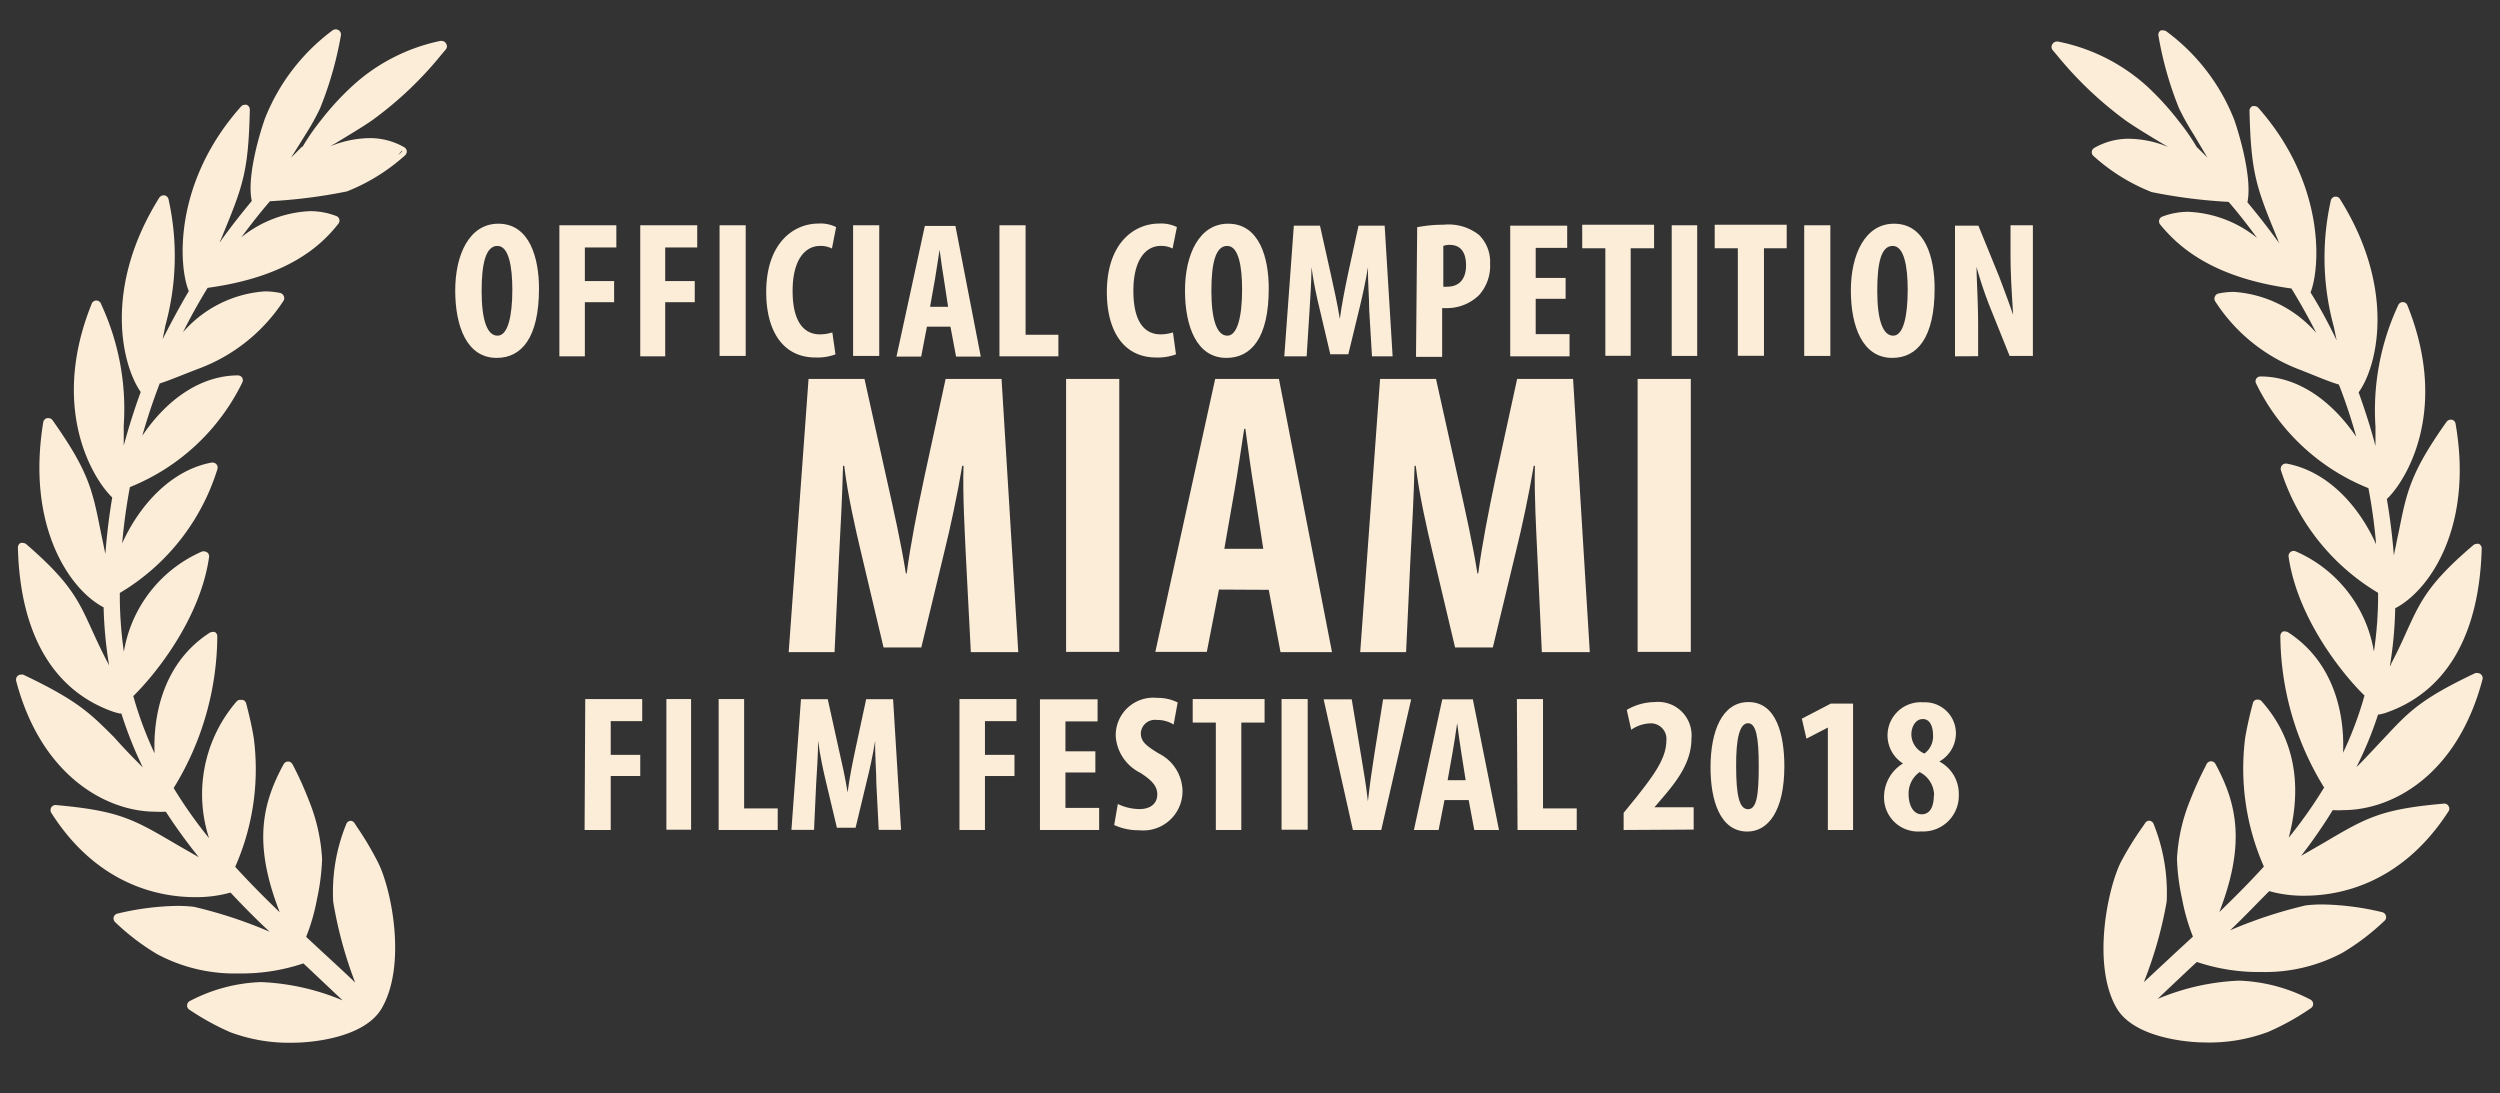
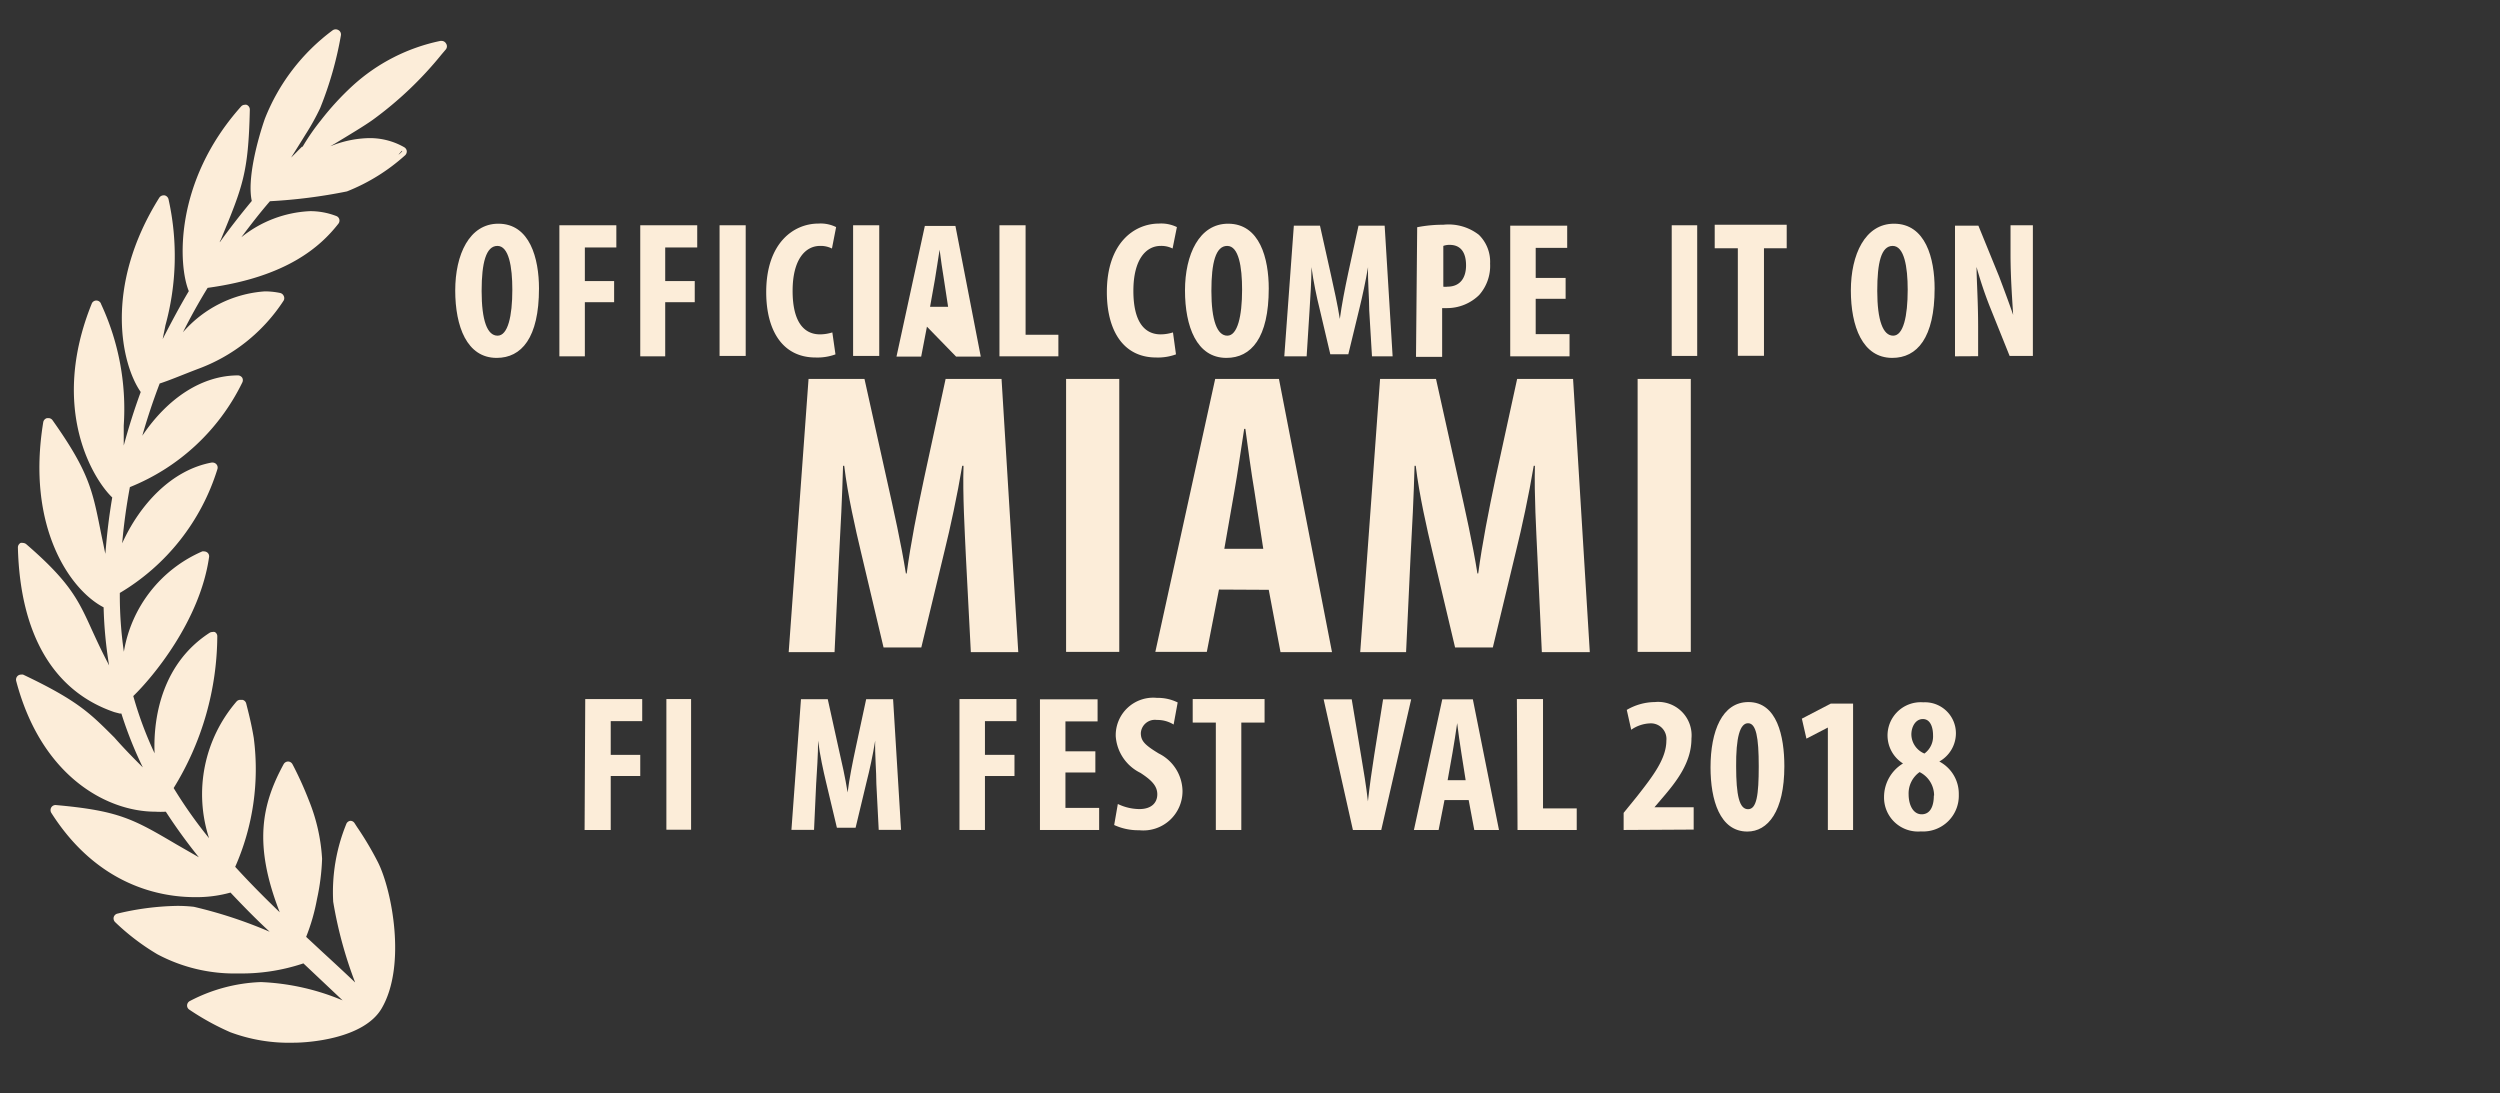
<svg xmlns="http://www.w3.org/2000/svg" id="Layer_1" data-name="Layer 1" viewBox="0 0 191.33 83.67">
  <rect x="0" y="0" width="191.33" height="83.67" fill="#333333" stroke="none" />
  <defs>
    <style>.cls-1{fill:#fcedd9;}</style>
  </defs>
  <title>Artboard 1 copy</title>
  <path class="cls-1" d="M28.93,66a24.41,24.41,0,0,0-1.6-2.7l-.2-.31a.37.37,0,0,0-.32-.17h0a.38.38,0,0,0-.31.25,13.78,13.78,0,0,0-1,5.94,31.83,31.83,0,0,0,1.68,6.18c-.81-.77-1.62-1.52-2.47-2.3l-1.28-1.19a15.17,15.17,0,0,0,.83-2.89,17,17,0,0,0,.39-3.08,14,14,0,0,0-1-4.45,27.42,27.42,0,0,0-1.15-2.57l-.11-.21a.39.39,0,0,0-.34-.22h0a.4.4,0,0,0-.34.2c-1.69,3.1-2.32,6.16-.3,11.34-1.12-1.08-2.27-2.23-3.41-3.48a18.51,18.51,0,0,0,1.42-9.87c-.19-1.15-.44-2.08-.58-2.64a.38.38,0,0,0-.28-.27H18.4a.38.38,0,0,0-.29.12A10.87,10.87,0,0,0,16,64.15a35.08,35.08,0,0,1-2.71-3.84,22.33,22.33,0,0,0,3.34-11.6.37.37,0,0,0-.19-.34.43.43,0,0,0-.19,0,.39.39,0,0,0-.21.06c-3.54,2.29-4.33,6.3-4.21,9.22a28.19,28.19,0,0,1-1.63-4.38c1.53-1.48,5.11-5.8,5.8-10.63a.37.37,0,0,0-.14-.36.41.41,0,0,0-.24-.08.32.32,0,0,0-.14,0,10.18,10.18,0,0,0-6,7.68,30.28,30.28,0,0,1-.31-4.5,16.8,16.8,0,0,0,7.47-9.48.38.38,0,0,0-.08-.37.39.39,0,0,0-.29-.13h-.07c-3.08.57-5.51,3.22-6.85,6.18.13-1.48.33-2.91.59-4.3a16.35,16.35,0,0,0,8.6-8,.4.4,0,0,0,0-.37.41.41,0,0,0-.32-.18h0c-2.72,0-5.36,1.69-7.33,4.62.38-1.34.82-2.66,1.33-4,.64-.2,1.65-.62,2.63-1l.26-.1A13.28,13.28,0,0,0,21.71,23a.38.38,0,0,0,0-.36.39.39,0,0,0-.28-.22,5.74,5.74,0,0,0-1.17-.12A9.14,9.14,0,0,0,14,25.43c.58-1.16,1.21-2.29,1.89-3.4,6.09-.83,8.66-3.19,10-4.9a.39.39,0,0,0,.08-.34.37.37,0,0,0-.24-.26,5.55,5.55,0,0,0-2-.37,9,9,0,0,0-5.26,2c.7-.94,1.42-1.87,2.19-2.76a40.54,40.54,0,0,0,5.89-.75,14.76,14.76,0,0,0,4.47-2.78.41.41,0,0,0,.11-.32.4.4,0,0,0-.19-.28,5.29,5.29,0,0,0-2.67-.7,8.13,8.13,0,0,0-2.72.52l-.27.1.4-.23c1-.61,2.18-1.31,2.85-1.79a27.79,27.79,0,0,0,5.26-5l.34-.4a.38.38,0,0,0,0-.45.39.39,0,0,0-.33-.19h-.09A14.25,14.25,0,0,0,27,6.55a21.42,21.42,0,0,0-2.46,2.68,16.73,16.73,0,0,0-1.38,2l-.05,0c-.11.11-.25.24-.4.4l-.43.43.06-.1c.36-.57.72-1.14,1.05-1.68a18,18,0,0,0,1.11-2,27.35,27.35,0,0,0,1.59-5.57.38.38,0,0,0-.18-.4.41.41,0,0,0-.44,0,15.48,15.48,0,0,0-5.2,6.78c-.55,1.58-1.37,4.61-1,6.29-.88,1.06-1.69,2.1-2.45,3.16,0-.09.08-.18.11-.27,1.64-4,2.08-5,2.19-9.88a.39.39,0,0,0-.25-.37.32.32,0,0,0-.14,0,.37.37,0,0,0-.28.13c-5.18,5.8-4.8,12.21-4,14.13-.7,1.18-1.36,2.42-2,3.67.07-.37.15-.72.21-1.05a20,20,0,0,0,.24-9.64.4.4,0,0,0-.31-.31h-.07a.4.4,0,0,0-.33.18C7.89,22,9.32,27.93,10.77,30c-.5,1.36-.93,2.73-1.3,4.1V32.57a19,19,0,0,0-1.73-9.29A.38.38,0,0,0,7.38,23h0a.38.38,0,0,0-.36.24c-3.29,8.16.22,13.56,1.57,14.83-.25,1.46-.42,2.92-.53,4.37l0-.08c-.06-.24-.1-.47-.15-.71-.09-.42-.17-.8-.24-1.16-.6-3-.9-4.45-3.65-8.33A.38.38,0,0,0,3.69,32H3.6a.39.39,0,0,0-.29.31C2,40.29,5.34,45.14,7.93,46.48a32.26,32.26,0,0,0,.42,4.45l-.11-.22c-.52-1-.88-1.79-1.21-2.51C6,45.93,5.37,44.55,2,41.64a.45.45,0,0,0-.25-.09.53.53,0,0,0-.17,0,.39.39,0,0,0-.21.36c.17,6.66,2.73,11,7.38,12.59l.42.11.12,0a30.47,30.47,0,0,0,1.64,4.12l-.29-.29c-.78-.78-1.38-1.42-1.89-2C6.91,54.61,6,53.64,1.77,51.63a.42.42,0,0,0-.16,0,.38.38,0,0,0-.25.09.4.4,0,0,0-.12.4c1.94,7.36,7,10,10.65,10a6.73,6.73,0,0,0,.8,0,41.87,41.87,0,0,0,2.53,3.49l-1.74-1c-3.28-1.93-4.39-2.57-9.23-3h0a.39.39,0,0,0-.33.19.41.41,0,0,0,0,.4c3.57,5.62,8.4,6.46,11,6.46a9.64,9.64,0,0,0,2.72-.35c1,1.06,2,2.08,3,3a34.59,34.59,0,0,0-5.8-1.91,11,11,0,0,0-1.31-.07,20.85,20.85,0,0,0-4.54.59.39.39,0,0,0-.29.28.4.4,0,0,0,.12.38,17.57,17.57,0,0,0,3.22,2.45,12.55,12.55,0,0,0,6.18,1.47,14.92,14.92,0,0,0,5-.77l.52.49,2.48,2.34a18,18,0,0,0-6.25-1.4,12.65,12.65,0,0,0-5.42,1.44.39.39,0,0,0-.23.32.37.37,0,0,0,.17.35A19.46,19.46,0,0,0,17.63,79a12.88,12.88,0,0,0,4.87.8c1.06,0,5.32-.28,6.7-2.61C31.12,73.93,30,68.13,28.93,66Zm1.59-54.2c.07-.08.16-.17.22-.25l.05,0C30.72,11.67,30.6,11.75,30.52,11.83Z" />
-   <path class="cls-1" d="M162,77.17c1.39,2.33,5.64,2.61,6.7,2.61a12.81,12.81,0,0,0,4.87-.8,19.06,19.06,0,0,0,3.28-1.82.38.38,0,0,0,.18-.35.39.39,0,0,0-.23-.32,12.73,12.73,0,0,0-5.43-1.44,17.94,17.94,0,0,0-6.24,1.4c.83-.8,1.69-1.6,2.47-2.34l.53-.49a14.85,14.85,0,0,0,4.95.77,12.61,12.61,0,0,0,6.19-1.47,17.92,17.92,0,0,0,3.22-2.45.37.37,0,0,0,.11-.38.39.39,0,0,0-.29-.28,20.78,20.78,0,0,0-4.54-.59,10.85,10.85,0,0,0-1.3.07,34.59,34.59,0,0,0-5.8,1.91c1-.94,2-2,3-3a9.58,9.58,0,0,0,2.72.35c2.56,0,7.38-.84,11-6.46a.36.36,0,0,0,0-.4.37.37,0,0,0-.32-.19h0c-4.83.42-5.94,1.06-9.22,3l-1.74,1A39.53,39.53,0,0,0,178.53,62a6.77,6.77,0,0,0,.81,0c3.69,0,8.7-2.61,10.65-10a.38.38,0,0,0-.13-.4.38.38,0,0,0-.24-.09.47.47,0,0,0-.17,0c-4.23,2-5.13,3-6.92,4.91-.52.55-1.11,1.19-1.89,2l-.3.29A28.06,28.06,0,0,0,182,54.68l.12,0,.42-.11c4.66-1.58,7.21-5.93,7.39-12.59a.4.4,0,0,0-.22-.36.47.47,0,0,0-.16,0,.45.45,0,0,0-.25.09c-3.42,2.91-4.05,4.29-5.09,6.56-.32.72-.69,1.53-1.2,2.51,0,.08-.08.15-.11.22a30.79,30.79,0,0,0,.41-4.45c2.6-1.34,6-6.19,4.62-14.12a.37.37,0,0,0-.29-.31h-.08a.4.4,0,0,0-.32.16c-2.75,3.88-3.05,5.37-3.64,8.33-.08.36-.16.74-.24,1.16l-.15.71,0,.08c-.11-1.45-.29-2.91-.54-4.37,1.36-1.27,4.86-6.67,1.57-14.83a.38.38,0,0,0-.35-.24h0a.38.38,0,0,0-.35.24,19,19,0,0,0-1.74,9.29v1.48c-.36-1.37-.8-2.74-1.29-4.1,1.45-2,2.88-7.94-1.43-14.8a.38.38,0,0,0-.32-.18h-.08a.4.4,0,0,0-.3.31,20,20,0,0,0,.23,9.64c.07.33.14.68.22,1.05-.6-1.25-1.26-2.49-2-3.67.76-1.92,1.14-8.33-4-14.13a.39.39,0,0,0-.29-.13l-.14,0a.38.38,0,0,0-.24.37c.11,4.83.54,5.9,2.18,9.88,0,.09.08.18.11.27-.76-1.06-1.57-2.1-2.45-3.16.35-1.68-.46-4.71-1-6.29a15.39,15.39,0,0,0-5.19-6.78.37.37,0,0,0-.24-.08.35.35,0,0,0-.2,0,.38.38,0,0,0-.18.4,26.79,26.79,0,0,0,1.58,5.57,20.17,20.17,0,0,0,1.12,2l1,1.68.07.1-.43-.43-.41-.4,0,0a17,17,0,0,0-1.39-2,21.41,21.41,0,0,0-2.45-2.68,14.28,14.28,0,0,0-6.78-3.39h-.09a.4.4,0,0,0-.33.19.39.39,0,0,0,0,.45l.34.4a28.44,28.44,0,0,0,5.26,5c.68.48,1.83,1.18,2.85,1.79l.4.23-.27-.1a8,8,0,0,0-2.72-.52,5.26,5.26,0,0,0-2.66.7.38.38,0,0,0-.08.6,14.64,14.64,0,0,0,4.47,2.78,40.37,40.37,0,0,0,5.89.75c.77.89,1.49,1.82,2.18,2.76a9,9,0,0,0-5.26-2,5.59,5.59,0,0,0-2,.37.38.38,0,0,0-.23.26.39.39,0,0,0,.07.34c1.4,1.71,4,4.07,10.05,4.9.68,1.11,1.31,2.24,1.9,3.4a9.18,9.18,0,0,0-6.3-3.14,5.66,5.66,0,0,0-1.17.12.37.37,0,0,0-.28.22.38.38,0,0,0,0,.36,13.24,13.24,0,0,0,6.59,5.29l.25.1c1,.4,2,.82,2.64,1,.51,1.31.95,2.63,1.33,4-2-2.93-4.61-4.62-7.34-4.62h0a.41.41,0,0,0-.32.18.38.38,0,0,0,0,.37,16.3,16.3,0,0,0,8.59,8,41.63,41.63,0,0,1,.59,4.3c-1.34-3-3.76-5.61-6.85-6.18h-.07a.37.37,0,0,0-.28.13.41.41,0,0,0-.09.37A16.86,16.86,0,0,0,182,45.37a29,29,0,0,1-.32,4.5,10.17,10.17,0,0,0-6-7.68.39.39,0,0,0-.53.41c.7,4.83,4.27,9.15,5.81,10.63a27.25,27.25,0,0,1-1.64,4.38c.13-2.92-.67-6.93-4.21-9.22a.36.36,0,0,0-.2-.06.41.41,0,0,0-.19,0,.4.4,0,0,0-.2.34,22.33,22.33,0,0,0,3.35,11.6,35.08,35.08,0,0,1-2.71,3.84c.78-2.91,1-7-2.08-10.45a.4.4,0,0,0-.29-.12h-.09a.35.35,0,0,0-.28.27c-.15.56-.39,1.49-.59,2.64a18.59,18.59,0,0,0,1.43,9.87c-1.14,1.25-2.29,2.4-3.41,3.48,2-5.18,1.38-8.24-.3-11.34a.4.4,0,0,0-.34-.2h0a.42.42,0,0,0-.34.22l-.1.21a27,27,0,0,0-1.16,2.57,13.71,13.71,0,0,0-1,4.45,16.16,16.16,0,0,0,.39,3.08,15.17,15.17,0,0,0,.83,2.89l-1.29,1.19-2.47,2.3A31.19,31.19,0,0,0,165.82,69a14.09,14.09,0,0,0-1-5.94.39.39,0,0,0-.32-.25h0a.37.37,0,0,0-.32.17l-.21.31A24.58,24.58,0,0,0,162.3,66C161.26,68.13,160.1,73.93,162,77.17ZM160.44,11.6l0,0,.23.25C160.62,11.75,160.51,11.67,160.44,11.6Z" />
  <path class="cls-1" d="M44.79,53.5h4.36v1.69H46.74v2.58H49v1.62H46.74v4.13h-2Z" />
  <path class="cls-1" d="M52.89,53.5v10H51v-10Z" />
-   <path class="cls-1" d="M55,53.5h1.95v8.37h2.57v1.65H55Z" />
  <path class="cls-1" d="M67.07,60c0-.95-.12-2.24-.09-3.32h0c-.17,1.08-.44,2.31-.64,3.08l-.86,3.59H64.05l-.84-3.53c-.19-.8-.46-2-.6-3.14h0c0,1.09-.09,2.35-.15,3.35l-.16,3.48H60.57l.73-10h2.05l.8,3.63c.29,1.26.54,2.38.72,3.51h0c.14-1.12.37-2.25.64-3.51l.78-3.63h2.06l.61,10H67.25Z" />
  <path class="cls-1" d="M73.43,53.5h4.36v1.69H75.38v2.58h2.26v1.62H75.38v4.13H73.43Z" />
  <path class="cls-1" d="M83.83,59.12H81.54v2.71h2.58v1.69H79.59v-10H84v1.69H81.54V57.5h2.29Z" />
  <path class="cls-1" d="M85.55,61.53a3.86,3.86,0,0,0,1.65.39c.92,0,1.37-.48,1.37-1.13s-.45-1.09-1.29-1.64a3.38,3.38,0,0,1-1.89-2.8,2.87,2.87,0,0,1,3.16-2.94,3.42,3.42,0,0,1,1.58.35l-.31,1.69a2.35,2.35,0,0,0-1.28-.35,1.08,1.08,0,0,0-1.23,1c0,.6.29.91,1.38,1.57a3.26,3.26,0,0,1,1.81,2.87,3,3,0,0,1-3.31,3,4.41,4.41,0,0,1-1.92-.4Z" />
  <path class="cls-1" d="M93.05,55.3H91.28V53.5h5.5v1.8H95v8.22H93.05Z" />
-   <path class="cls-1" d="M100.08,53.5v10h-2v-10Z" />
  <path class="cls-1" d="M103.54,63.52l-2.24-10h2.15l.72,4.33c.18,1.07.39,2.3.52,3.48h0c.13-1.19.3-2.4.48-3.53l.68-4.28H108l-2.29,10Z" />
  <path class="cls-1" d="M110.55,61.23l-.45,2.29h-1.89l2.17-10h2.34l2,10h-1.89l-.43-2.29Zm1.62-1.52-.33-2.09c-.1-.61-.24-1.61-.32-2.28h0c-.1.67-.25,1.71-.36,2.29l-.37,2.08Z" />
  <path class="cls-1" d="M116.09,53.5h2v8.37h2.58v1.65h-4.53Z" />
  <path class="cls-1" d="M124.26,63.52V62.21l1-1.23c1.25-1.59,2.27-2.92,2.27-4.3a1.19,1.19,0,0,0-1.23-1.32,2.7,2.7,0,0,0-1.46.49l-.34-1.52a4.33,4.33,0,0,1,2.15-.6,2.56,2.56,0,0,1,2.8,2.8c0,1.82-1.13,3.27-2.25,4.57l-.58.68v0h3v1.71Z" />
  <path class="cls-1" d="M136.56,58.64c0,3.47-1.27,5-2.83,5-2.11,0-2.82-2.42-2.82-4.91,0-2.78.89-5,2.9-5C136,53.73,136.56,56.34,136.56,58.64Zm-3.69,0c0,2.26.25,3.29.91,3.29s.82-1.07.82-3.29-.2-3.29-.82-3.29S132.85,56.44,132.87,58.69Z" />
  <path class="cls-1" d="M139.89,55.68h0l-1.64.85L137.9,55l2.21-1.15h1.71v9.67h-1.93Z" />
  <path class="cls-1" d="M144.19,61a3,3,0,0,1,1.45-2.57v0a2.54,2.54,0,0,1,1.55-4.68,2.37,2.37,0,0,1,2.5,2.38,2.48,2.48,0,0,1-1.27,2.15v0a2.79,2.79,0,0,1,1.49,2.53,2.73,2.73,0,0,1-2.9,2.82A2.6,2.6,0,0,1,144.19,61Zm3.83-.12a2,2,0,0,0-1.11-1.79,2,2,0,0,0-.84,1.69c0,.83.35,1.54,1,1.54S148,61.71,148,60.89Zm-1.74-4.67a1.61,1.61,0,0,0,1,1.46,1.62,1.62,0,0,0,.66-1.39c0-.65-.22-1.25-.78-1.25S146.28,55.62,146.28,56.22Z" />
  <path class="cls-1" d="M41.25,22.08c0,3.78-1.34,5.31-3.24,5.31-2.28,0-3.17-2.41-3.17-5.16s1.08-5.11,3.3-5.11C40.56,17.12,41.25,19.79,41.25,22.08Zm-4.39.18c0,2.27.43,3.43,1.22,3.43s1.13-1.49,1.13-3.52c0-1.76-.27-3.35-1.14-3.35S36.86,20.1,36.86,22.26Z" />
  <path class="cls-1" d="M42.81,17.24h4.36v1.7H44.76v2.57H47v1.62H44.76v4.14H42.81Z" />
  <path class="cls-1" d="M49,17.24h4.36v1.7H50.91v2.57h2.26v1.62H50.91v4.14H49Z" />
  <path class="cls-1" d="M57.07,17.24v10h-2v-10Z" />
  <path class="cls-1" d="M63.94,27.12a4,4,0,0,1-1.52.24c-2.56,0-3.78-2.11-3.78-5,0-3.77,2.1-5.25,4-5.25a2.67,2.67,0,0,1,1.35.27l-.32,1.64a1.92,1.92,0,0,0-.91-.2c-1.1,0-2.1,1-2.1,3.44s.91,3.33,2.1,3.33a3.25,3.25,0,0,0,.94-.15Z" />
  <path class="cls-1" d="M67.29,17.24v10h-2v-10Z" />
-   <path class="cls-1" d="M70.94,25l-.44,2.29H68.61l2.17-10h2.34l1.94,10H73.17L72.74,25Zm1.62-1.52-.32-2.1c-.11-.61-.24-1.6-.33-2.27h0c-.11.67-.26,1.71-.36,2.29l-.37,2.08Z" />
+   <path class="cls-1" d="M70.94,25l-.44,2.29H68.61l2.17-10h2.34l1.94,10H73.17Zm1.62-1.52-.32-2.1c-.11-.61-.24-1.6-.33-2.27h0c-.11.67-.26,1.71-.36,2.29l-.37,2.08Z" />
  <path class="cls-1" d="M76.49,17.24h2v8.38H81v1.65H76.49Z" />
  <path class="cls-1" d="M90,27.12a4,4,0,0,1-1.51.24c-2.56,0-3.78-2.11-3.78-5,0-3.77,2.1-5.25,4-5.25a2.72,2.72,0,0,1,1.36.27l-.33,1.64a1.89,1.89,0,0,0-.91-.2c-1.1,0-2.09,1-2.09,3.44s.9,3.33,2.09,3.33a3.25,3.25,0,0,0,.94-.15Z" />
  <path class="cls-1" d="M97.1,22.08c0,3.78-1.34,5.31-3.24,5.31-2.28,0-3.17-2.41-3.17-5.16s1.09-5.11,3.3-5.11C96.42,17.12,97.1,19.79,97.1,22.08Zm-4.39.18c0,2.27.44,3.43,1.22,3.43s1.13-1.49,1.13-3.52c0-1.76-.26-3.35-1.14-3.35S92.71,20.1,92.71,22.26Z" />
  <path class="cls-1" d="M104.79,23.76c0-1-.12-2.25-.09-3.32h0c-.18,1.07-.45,2.31-.64,3.08l-.87,3.59h-1.38l-.83-3.53c-.2-.8-.46-2-.61-3.14h0c0,1.09-.09,2.35-.15,3.35L100,27.27H98.29l.73-10h2l.81,3.63c.28,1.27.53,2.38.71,3.51h0c.15-1.11.37-2.24.64-3.51l.79-3.63h2l.61,10H105Z" />
  <path class="cls-1" d="M108.46,17.39a10.19,10.19,0,0,1,2-.19,3.78,3.78,0,0,1,2.72.77,2.88,2.88,0,0,1,.86,2.2,3.36,3.36,0,0,1-.84,2.41,3.51,3.51,0,0,1-2.44,1h-.39v3.73h-2Zm2,4.55a1,1,0,0,0,.31,0c1,0,1.43-.7,1.43-1.63s-.36-1.57-1.26-1.57a1.34,1.34,0,0,0-.48.08Z" />
  <path class="cls-1" d="M119.82,22.87h-2.29v2.7h2.59v1.7h-4.54v-10h4.36v1.7h-2.41v2.3h2.29Z" />
-   <path class="cls-1" d="M122.86,19h-1.77v-1.8h5.5V19H124.8v8.23h-1.94Z" />
  <path class="cls-1" d="M129.89,17.24v10h-1.95v-10Z" />
  <path class="cls-1" d="M133,19h-1.77v-1.8h5.51V19H135v8.23h-2Z" />
-   <path class="cls-1" d="M140.08,17.24v10h-2v-10Z" />
  <path class="cls-1" d="M148.06,22.08c0,3.78-1.34,5.31-3.24,5.31-2.28,0-3.17-2.41-3.17-5.16s1.09-5.11,3.3-5.11C147.38,17.12,148.06,19.79,148.06,22.08Zm-4.39.18c0,2.27.44,3.43,1.22,3.43S146,24.2,146,22.17c0-1.76-.27-3.35-1.15-3.35S143.67,20.1,143.67,22.26Z" />
  <path class="cls-1" d="M149.62,27.27v-10h1.79L153,21.17c.29.77.78,2.07,1.07,2.93h0c-.06-1.06-.2-2.8-.2-4.64V17.24h1.71v10h-1.78l-1.53-3.81a29.75,29.75,0,0,1-1-3h0c0,1,.12,2.56.12,4.57v2.26Z" />
  <path class="cls-1" d="M73.92,42.57c-.09-2-.25-4.69-.18-6.92h-.1c-.37,2.23-.93,4.81-1.33,6.42l-1.8,7.48H67.62L65.88,42.2c-.4-1.68-1-4.29-1.27-6.55h-.09c-.06,2.26-.19,4.9-.31,7l-.34,7.26H60.36L61.88,29h4.28l1.68,7.57c.59,2.64,1.12,5,1.49,7.32h.06c.31-2.32.78-4.68,1.34-7.32L72.37,29h4.28l1.28,20.91H74.3Z" />
  <path class="cls-1" d="M85.66,29V49.89H81.59V29Z" />
  <path class="cls-1" d="M93.29,45.12l-.93,4.77H88.42L93,29h4.88l4.06,20.91H98l-.9-4.77ZM96.68,42,96,37.57c-.22-1.27-.5-3.35-.69-4.75h-.09c-.22,1.4-.53,3.57-.75,4.78L93.7,42Z" />
  <path class="cls-1" d="M117.66,42.57c-.09-2-.25-4.69-.19-6.92h-.09c-.37,2.23-.93,4.81-1.33,6.42l-1.8,7.48h-2.89l-1.74-7.35c-.4-1.68-1-4.29-1.27-6.55h-.09c-.06,2.26-.19,4.9-.31,7l-.34,7.26H104.1L105.62,29h4.28l1.68,7.57c.59,2.64,1.12,5,1.49,7.32h.06c.31-2.32.78-4.68,1.33-7.32L116.11,29h4.28l1.28,20.91H118Z" />
  <path class="cls-1" d="M129.4,29V49.89h-4.07V29Z" />
</svg>